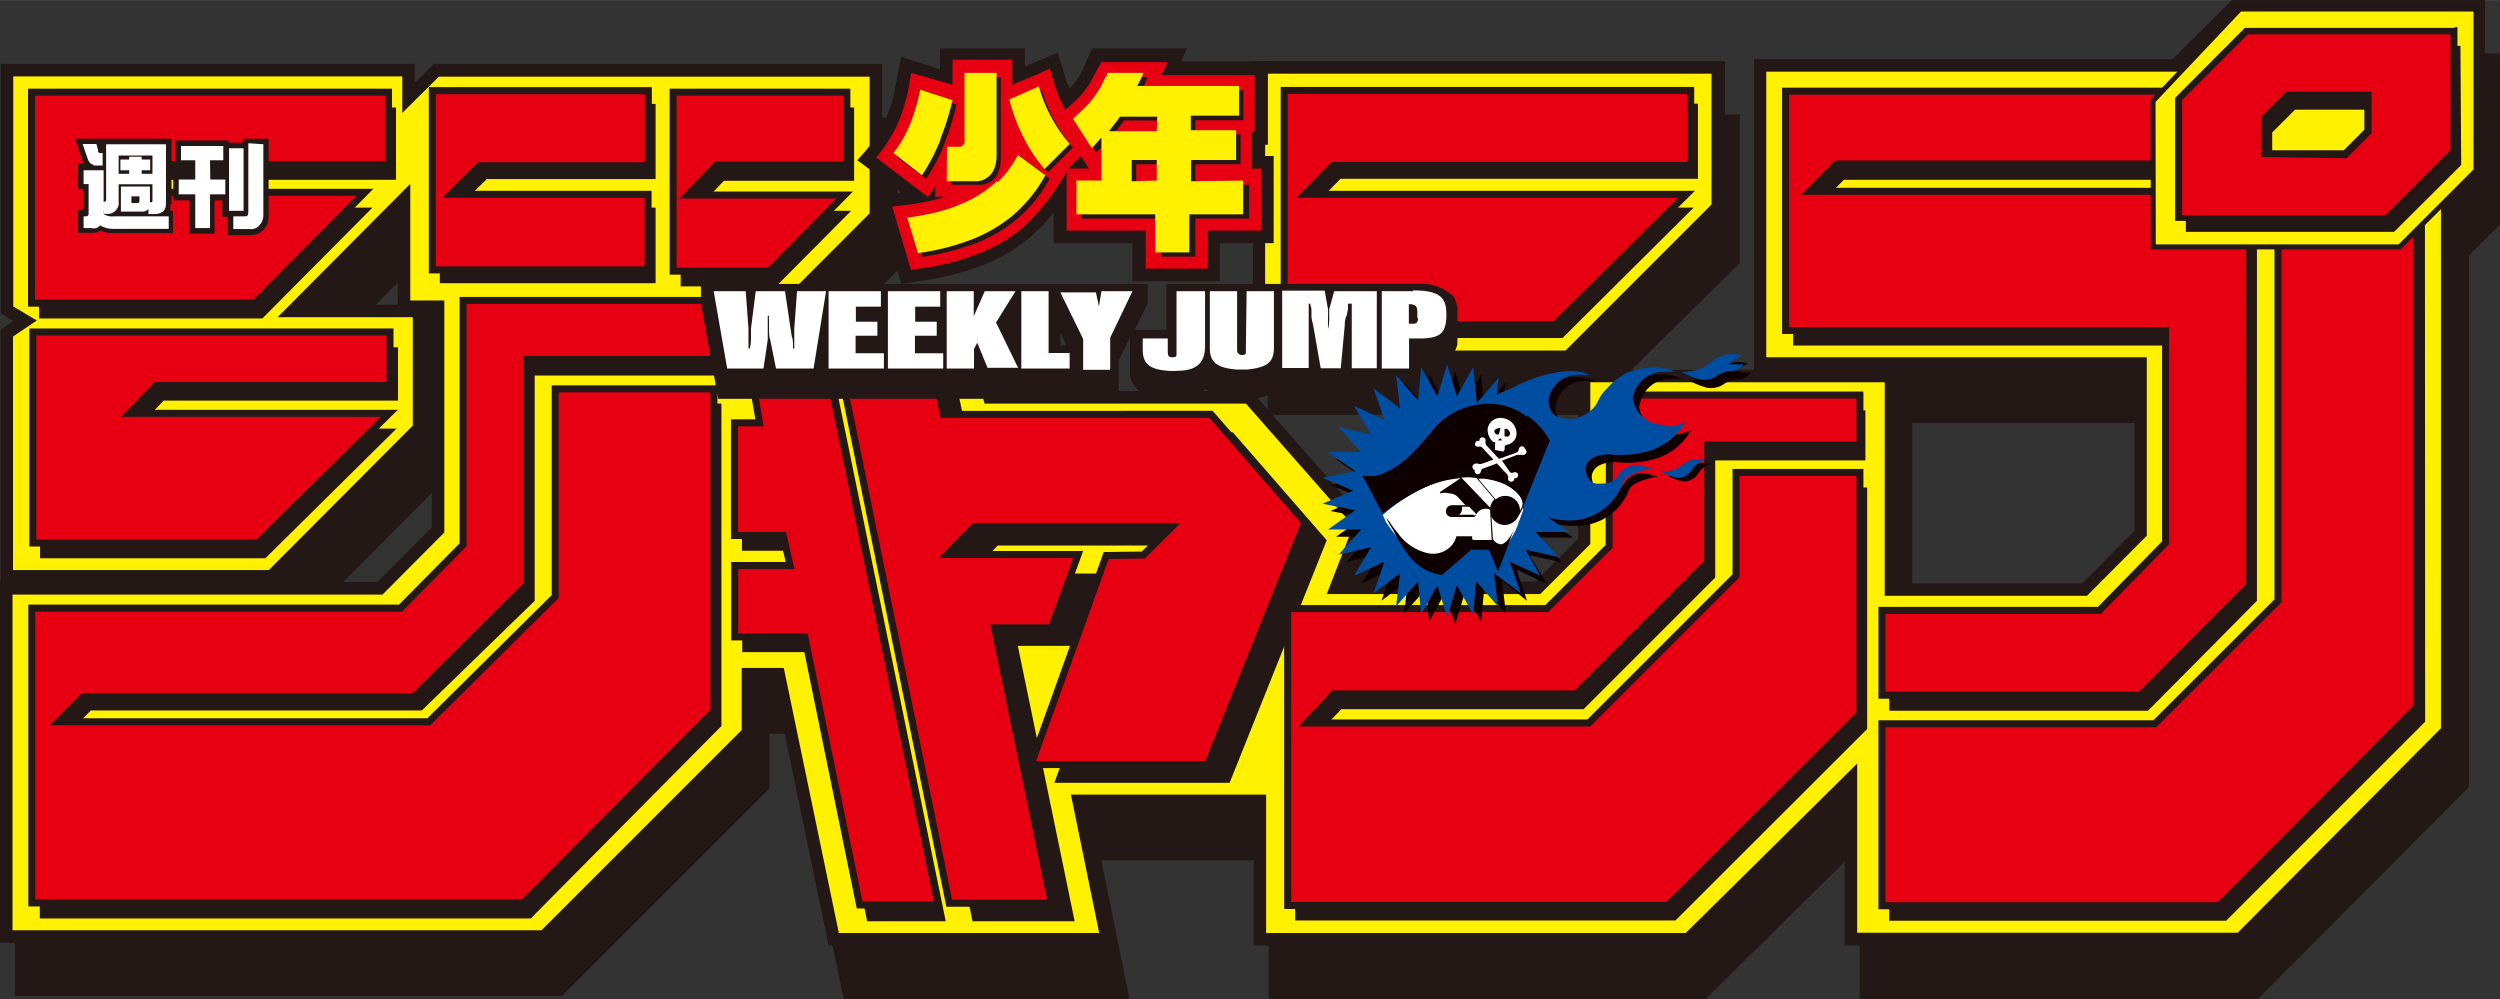
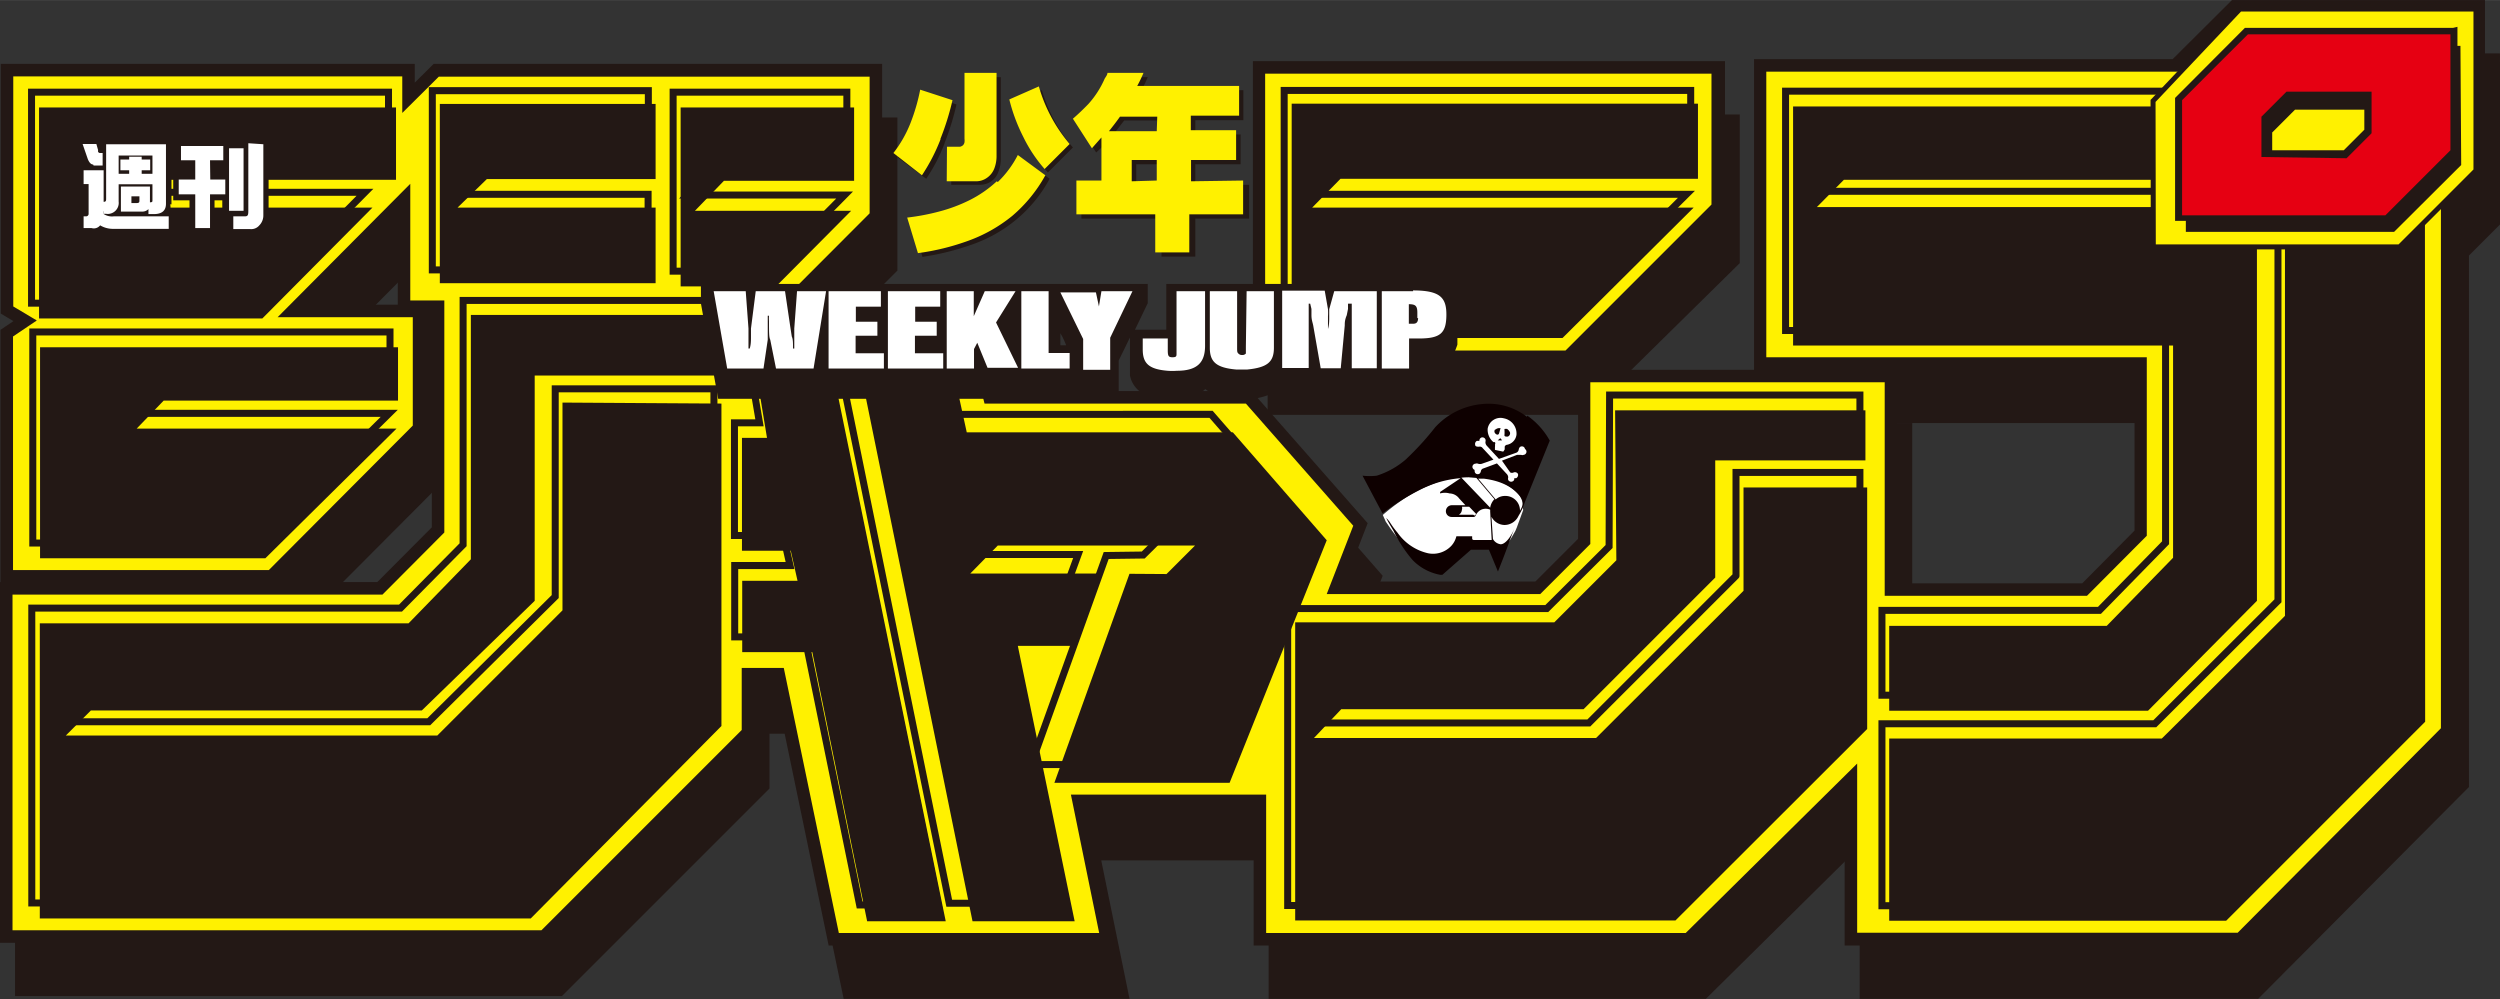
<svg xmlns="http://www.w3.org/2000/svg" width="35.23mm" height="14.08mm" viewBox="0 0 99.87 39.91">
  <rect x="0" y="0" width="99.87" height="39.91" fill="#333333" stroke="none" />
  <defs>
    <style>.cls-1,.cls-4,.cls-7,.cls-8{fill:none;}.cls-2{fill:#231815;}.cls-3{clip-path:url(#clip-path);}.cls-4,.cls-7,.cls-8{stroke:#231815;stroke-miterlimit:3.86;}.cls-4{stroke-width:1px;}.cls-5{fill:#fff100;}.cls-6{fill:#e60012;}.cls-7{stroke-width:0.28px;}.cls-8{stroke-width:0.2px;}.cls-9{fill:#fff;}.cls-10{fill:#0e0000;}.cls-11{fill:#004ea2;}</style>
    <clipPath id="clip-path" transform="translate(0 0)">
      <rect class="cls-1" width="99.87" height="39.91" />
    </clipPath>
  </defs>
  <g id="レイヤー_2" data-name="レイヤー 2">
    <g id="レイヤー_1-2" data-name="レイヤー 1">
      <path class="cls-2" d="M51.15,16.13h12L69,10.3V5.07l-17.86,0ZM1.1,39.29H22.24l8-8V28.81h1.68l2.2,10.59h10.4l-1.13-5.53h7.8V39.4H67.94l6.85-6.77V39.4H90l8.13-8.17V10l1.26-1.26V2.63H90L87.61,5H71.17V16.4H86.36v7.14L84,25.93H75.89V17.4H64.14v6.47l-2,2H53.59l1.07-2.77L50.38,18.2H39.93l-.48-1.94H29.69l5.66-5.66V5.19H18.14L16.68,6.64V5.18H1.14v9.18l1,.56-.95.64V24.9H11.35l5.74-5.76V14.8h-5.4L17,9.47v4.62h1.36v9.27l-2.47,2.48H1.1Z" transform="translate(0 0)" />
      <g class="cls-3">
        <path class="cls-4" d="M69,10.3V5.07l-17.86,0v11h12ZM99.37,2.63H90L87.61,5H71.17V16.4H86.36v7.14L84,25.93H75.89V17.4H64.14v6.47l-2,2H53.59l1.07-2.77L50.38,18.2H39.94l-.49-1.94H29.69l5.66-5.66V5.19H18.14L16.68,6.64V5.18H1.14v9.18l1,.56-.95.64V24.9H11.35l5.74-5.76V14.8h-5.4L17,9.47v4.62h1.36v9.27l-2.47,2.48H1.1V39.29H22.24l8-8V28.81h1.67l2.2,10.59h10.4l-1.13-5.53h7.8V39.4H67.94l6.85-6.77V39.4H90l8.13-8.17V10l1.26-1.26Z" transform="translate(0 0)" />
      </g>
      <path class="cls-2" d="M50.54,14h12l5.83-5.83V2.94H50.54ZM.5,37.16H21.63l8-8V26.68h1.68l2.2,10.59h10.4l-1.13-5.53h7.8v5.53H67.34l6.85-6.77v6.76h15.2l8.12-8.17V7.82l1.26-1.26V.5H89.37L87,2.86H70.56V14.27h15.2V21.4l-2.39,2.4H75.29V15.27H63.53v6.46l-2,2H53L54.06,21l-4.29-4.88H39.33l-.49-1.94H29.09l5.65-5.66V3.06H17.53L16.07,4.51V3.05H.53v9.19l.94.56-.95.64v9.33H10.74L16.49,17V12.67h-5.4l5.3-5.33V12h1.36v9.27l-2.47,2.48H.5Z" transform="translate(0 0)" />
      <g class="cls-3">
        <path class="cls-4" d="M62.58,14l5.83-5.83V2.94H50.55V14ZM89.37.5,87,2.86H70.57V14.27h15.2V21.4l-2.38,2.4H75.29V15.27H63.54v6.46l-2,2H53L54.06,21l-4.29-4.88H39.33l-.49-1.94H29.09l5.65-5.66V3.05H17.53L16.07,4.5V3.05H.53v9.19l.94.56-.95.64v9.33H10.74L16.49,17V12.67h-5.4l5.3-5.33V12h1.36v9.27l-2.47,2.48H.5V37.16H21.63l8-8V26.68h1.68l2.2,10.59h10.4l-1.13-5.53h7.8v5.53H67.34l6.85-6.76v6.76h15.2l8.12-8.17V7.82l1.26-1.26V.5Z" transform="translate(0 0)" />
      </g>
      <path class="cls-5" d="M50.54,14h12l5.83-5.83V2.94H50.54ZM.5,37.16H21.63l8-8V26.68h1.68l2.2,10.59h10.4l-1.13-5.53h7.8v5.53H67.34l6.85-6.77v6.76h15.2l8.12-8.17V2.86H70.56V14.27h15.2V21.4l-2.39,2.4H75.29V15.27H63.53v6.46l-2,2H53L54.06,21l-4.29-4.88H39.33l-.49-1.94H29.09l5.65-5.66V3.06H17.53L16.07,4.51V3.05H.53v9.19l.94.56-.95.64v9.33H10.74L16.49,17V12.67h-5.4l5.3-5.33V12h1.36v9.27l-2.47,2.48H.5Z" transform="translate(0 0)" />
      <g class="cls-3">
        <path class="cls-2" d="M15.9,16V13.87H1.6V22.3h9l5.24-5.18H5.46L6.54,16ZM34,8.42H27.76l1.16-1.2h5.2V4.29H27.19v7.15H31ZM14.88,8.29H5.46L6.58,7.18h9.24V4.29H1.56v8.43h8.92Zm52.78,0H52.42l1.13-1.15H67.83v-3H51.6v9.36H62.42Zm-41.47,0H18.28l1.17-1.14h6.74v-3H17.57v7.16h8.62Zm-3.72,7.79s0,8.29,0,8.3l-5,5H2.63l1-1,13.22,0L21.36,24V15l7.45,0V12.58h-10v9.76L16.32,24.9l-14.73,0V36.69H21.2L28.82,29l0-12.88Zm42.1,6.3-2.48,2.48-10.35,0V36.77H66.93l7.66-7.65,0-9.65H69.65v4.13l-5.89,5.88H52.49l1.09-1.15,9.68,0,5.26-5.26,0-4.68h6v-2l-10,0ZM96.87,5.9a1.65,1.65,0,0,0-1.66-1.65H71.63V13.8H86.81v8.48L84.16,25l-8.69,0v3.39H85.81L90.16,24V9.24h1.12V24.6s-4.92,4.91-4.92,4.9H75.47v7.28H88.93l7.95-7.95ZM86.58,8.27l-14,0,1.08-1.09H86.58ZM45.12,22.92l-3,8.35h7L53,21.58l-3.75-4.31H38.62l-.42-1.92H34.48L38.85,36.8h4.08l-2.27-11H43L44,22.91H38.76l1.1-1.12h7.88L46.6,22.93ZM30.31,15.49l.33,2h-1V22h1.95l.27,1.2H29.65v2.85h2.8L34.64,36.8h3.14L33.41,15.49Z" transform="translate(0 0)" />
-         <path class="cls-6" d="M14.58,7.68H5.17L6.29,6.57h9.23V3.68H1.26v8.43h8.92Zm1,7.72V13.26H1.31v8.43h9l5.24-5.18H5.16L6.24,15.4ZM25.89,7.76H18l1.16-1.14H25.9v-3H17.27v7.16h8.62Zm41.48,0H52.12l1.13-1.15H67.54v-3H51.3v9.36H62.12ZM94.86,3.64H71.33v9.56H86.51v8.48l-2.64,2.7-8.69,0v3.39H85.51l4.36-4.38V8.63H91V24s-4.92,4.91-4.92,4.91H75.18v7.27H88.64l7.9-7.93V5.32a1.7,1.7,0,0,0-1.68-1.68m-8.57,4-14,0,1.07-1.09H86.29Zm-52.55.15H27.46l1.17-1.2h5.2V3.68H26.89v7.15h3.84Zm10.45,14.4-3,8.35h7.05l3.89-9.68-3.75-4.31H37.69l-.42-1.92H33.55l4.37,21.45H42l-2.27-11H42l1.07-2.93H37.83l1.1-1.12h7.89l-1.15,1.14Zm20.09-.36-2.49,2.48-10.35,0V36.17H66.63l7.67-7.65,0-9.65H69.35s0,4.14,0,4.13l-5.88,5.88-11.27,0,1.08-1.16,9.68,0,5.26-5.26,0-4.68H74.3v-2l-10,0Zm-42.1-6.3s0,8.29,0,8.3l-5.05,5H2.33l1-1,13.22,0,4.5-4.47v-9l7.45,0V12h-10v9.76L16,24.29l-14.73,0,0,11.78H20.9l7.62-7.66,0-12.88ZM30,14.89l.34,2h-1v4.5h1.95l.27,1.2H29.35v2.85h2.8l2.19,10.71h3.14l-4.38-21.3Z" transform="translate(0 0)" />
        <path class="cls-7" d="M14.58,7.68H5.17L6.29,6.57h9.23V3.68H1.26v8.43h8.92Zm1,7.72V13.26H1.31v8.43h9l5.24-5.18H5.16L6.24,15.4ZM25.89,7.76H18l1.16-1.14H25.9v-3H17.27v7.16h8.62Zm41.48,0H52.12l1.13-1.15H67.54v-3H51.3v9.36H62.12ZM94.86,3.64H71.33v9.56H86.51v8.48l-2.64,2.7-8.69,0v3.39H85.51l4.36-4.38V8.63H91V24s-4.92,4.91-4.92,4.91H75.18v7.27H88.64l7.9-7.93V5.32A1.7,1.7,0,0,0,94.86,3.64Zm-8.57,4-14,0,1.07-1.09H86.29Zm-52.55.15H27.46l1.17-1.2h5.2V3.68H26.89v7.15h3.84Zm10.45,14.4-3,8.35h7.05l3.89-9.68-3.75-4.31H37.69l-.42-1.92H33.55l4.37,21.45H42l-2.27-11H42l1.07-2.93H37.83l1.1-1.12h7.89l-1.15,1.14Zm20.09-.36-2.49,2.48-10.35,0V36.17H66.63l7.67-7.65,0-9.65H69.35s0,4.14,0,4.13l-5.88,5.88-11.27,0,1.08-1.16,9.68,0,5.26-5.26,0-4.68H74.3v-2l-10,0Zm-42.1-6.3s0,8.29,0,8.3l-5.05,5H2.33l1-1,13.22,0,4.5-4.47v-9l7.45,0V12h-10v9.76L16,24.29l-14.73,0,0,11.78H20.9l7.62-7.66,0-12.88ZM30,14.89l.34,2h-1v4.5h1.95l.27,1.2H29.35v2.85h2.8l2.19,10.71h3.14l-4.38-21.3Z" transform="translate(0 0)" />
        <polygon class="cls-5" points="98.91 0.36 98.91 6.81 95.86 9.86 86.02 9.86 86.01 4.03 89.48 0.36 98.91 0.36" />
        <polygon class="cls-8" points="98.91 0.36 98.91 6.81 95.86 9.86 86.02 9.86 86.01 4.03 89.48 0.36 98.91 0.36" />
        <path class="cls-2" d="M94.87,5.81V4.38H91.68l-.91.91V6.71H94Zm3.45.78L95.64,9.26H87.32V4.54L90,1.83h8.29Z" transform="translate(0 0)" />
        <path class="cls-6" d="M89.74,1.25,87,4V8.69h8.32L98,6V1.25Zm4.84,4-.89.9H90.48V4.71l.91-.91h3.19Z" transform="translate(0 0)" />
        <path class="cls-2" d="M98,1.11H89.68l-2.79,2.8V8.82h8.52l2.76-2.75v-5ZM97.89,6l-2.6,2.6H87.17V4c.07-.08,2.55-2.55,2.63-2.63h8.09Zm-4.15.32,1-1V3.66H91.34l-1,1V6.27ZM91.45,3.94h3V5.18L93.63,6h-3V4.77l.83-.83" transform="translate(0 0)" />
        <path class="cls-2" d="M6.85,8.16V5.54H4v0H3l.31.9.06.1H3.12v1h.2v.85h-.2v.91h.54A.53.53,0,0,0,4,9.21a1.31,1.31,0,0,0,.5.1H6.91V8.42H6.8a.71.71,0,0,0,0-.26M9.7,5.54V5.7H9.14V5.61H7v1h.56V7H6.92V8h.65V9.33h1V8h.31v.66H9.1v.73H10a.67.67,0,0,0,.52-.21.75.75,0,0,0,.21-.55V5.54ZM8.92,7H8.61V6.62h.31Z" transform="translate(0 0)" />
        <path class="cls-9" d="M4.13,8.54h.11a.44.44,0,0,0,.5-.49V7.36H6.09V8c0,.05,0,.08-.1.08V7.45H4.83v1h.84a.33.33,0,0,0,.26-.1v.2h.22c.32,0,.48-.14.48-.41V5.76H4.24V7.92c0,.09,0,.14-.1.14h0v.48a.21.21,0,0,1,0-.12V6.8H3.34v.55h.2V8.53a.1.1,0,0,1-.11.11H3.34v.47h.32A.32.32,0,0,0,4,9a1,1,0,0,0,.54.14h2.2V8.64H4.55a.61.61,0,0,1-.42-.1M5.57,8c0,.07,0,.11-.12.11h-.2V7.84h.32ZM4.74,6.21H6.09v.73H5.66V6.8H6V6.37H5.66V6.26h-.5v.11H4.81V6.8h.35v.14H4.74Zm-1,.4H4.1v-.5H4A.08.08,0,0,1,3.92,6l-.07-.25H3.3l.21.61q.09.21.21.21m6.2-.85V8.38c0,.18,0,.26-.13.26H9.32v.51H10A.42.42,0,0,0,10.36,9a.56.56,0,0,0,.16-.4V5.76ZM8.39,6.4h.53V5.83H7.23V6.4H7.8v.77H7.14v.59H7.8V9.11h.59V7.76H9V7.17h-.6Zm.76-.48v2.5h.58V5.92Z" transform="translate(0 0)" />
-         <path class="cls-2" d="M50.53,6.23V5.78h.12V2.45H47.18c.1-.2.24-.52.24-.52H43.63l-.38.85a2.87,2.87,0,0,1-.46.69l-.06.06a2.71,2.71,0,0,1-.13-.3L42.26,2.1l-1.32.55V1.93H37.55v.84L36,2.26l-.23,1.2a6.25,6.25,0,0,1-.39,1.29A5.46,5.46,0,0,1,34.6,6l-.35.4L36,7.7l-1,.12,1,3.52.91-.14a10.49,10.49,0,0,0,2.19-.55A6.57,6.57,0,0,0,41.2,9.43a7.07,7.07,0,0,0,.89-.94V9.71h3.15v1.52h3.49V9.71h2.15V6.23Z" transform="translate(0 0)" />
-         <path class="cls-6" d="M50,6.73V5.28h.12V3H46.4c.09-.18.2-.42.24-.52H44L43.71,3a3.57,3.57,0,0,1-.55.82,5.68,5.68,0,0,1-.57.53l-.06,0a6.89,6.89,0,0,1-.41-1l-.18-.61L41.36,3l-.92.38v-1H38.05v1L36.4,2.91l-.11.64a6.82,6.82,0,0,1-.43,1.39A5.8,5.8,0,0,1,35,6.29l2.07,1.58.29-.43v.42h.41l-.28.08a9.12,9.12,0,0,1-1.18.23l-.67.08.75,2.53.48-.07a9.92,9.92,0,0,0,2.08-.53,6,6,0,0,0,1.94-1.12,8.79,8.79,0,0,0,1.72-2.22V9.21h3.16v1.52h2.48V9.21h2.15V6.73Zm-7.33,0,.51-.49c.17.25.29.45.32.49Z" transform="translate(0 0)" />
        <path class="cls-2" d="M47.75,7.38V6.56h1.81V5.37H47.75V4.8h1.92V3.6H45.6a5.31,5.31,0,0,0,.25-.52H44.41c0,.08-.07.16-.1.23a3.78,3.78,0,0,1-.65,1,7.18,7.18,0,0,1-.63.6l.76,1.18.41-.38V7.38h-1V8.73H46.4v1.52h1.35V8.73H49.9V7.38Zm-2.36,0V6.56h1v.82Zm1-2H44.47l.44-.57H46.4Zm-8.66.34a10.31,10.31,0,0,0,.48-1.55l-1.29-.42a6.87,6.87,0,0,1-.39,1.34,4.83,4.83,0,0,1-.68,1.19L37,7.14a6.92,6.92,0,0,0,.74-1.43M38,7.38h1.17a.78.78,0,0,0,.43-.14.74.74,0,0,0,.28-.37,1.37,1.37,0,0,0,.1-.48V3.08H38.71V5.71a.59.59,0,0,1,0,.14.23.23,0,0,1-.06.12.24.24,0,0,1-.11.06l-.13,0H38Zm2,0a4.36,4.36,0,0,1-1.08.75,6.23,6.23,0,0,1-1.22.46,9.17,9.17,0,0,1-1.27.24l.42,1.43a10.54,10.54,0,0,0,2-.5,5.69,5.69,0,0,0,1.76-1,5.47,5.47,0,0,0,1.32-1.62l-1.1-.81A4.1,4.1,0,0,1,40,7.36m.48-3.24A7.65,7.65,0,0,0,41,5.59a5.75,5.75,0,0,0,.86,1.3l1-1a6.21,6.21,0,0,1-1.24-2.29Z" transform="translate(0 0)" />
        <path class="cls-5" d="M37.57,5.54A10.31,10.31,0,0,0,38.05,4l-1.29-.42a7.64,7.64,0,0,1-.39,1.34,4.83,4.83,0,0,1-.68,1.19L36.83,7a7.45,7.45,0,0,0,.74-1.43m.25,1.67H39a.74.74,0,0,0,.43-.14.8.8,0,0,0,.29-.37,1.36,1.36,0,0,0,.09-.48V2.91H38.53V5.54a.66.66,0,0,1,0,.14.23.23,0,0,1-.06.12.27.27,0,0,1-.12.06l-.12,0h-.4Zm2.5-3.27a6.92,6.92,0,0,0,.55,1.48,5.75,5.75,0,0,0,.86,1.3l1-1A6.15,6.15,0,0,1,41.5,3.45Zm7.26,3.27V6.39h1.8V5.2H47.57V4.62H49.5V3.43H45.43a5.31,5.31,0,0,0,.25-.52H44.24c0,.08-.07.16-.11.23a3.74,3.74,0,0,1-.64,1c-.17.18-.44.44-.63.6l.76,1.18L44,5.49V7.21h-1V8.56h3.15v1.52h1.36V8.56h2.15V7.21Zm-2.37,0V6.39h1v.82Zm1-2H44.3c.15-.19.3-.38.44-.58h1.49Zm-6.39,2a4.65,4.65,0,0,1-1.08.75,6.31,6.31,0,0,1-1.23.46,8.9,8.9,0,0,1-1.27.24l.43,1.42a9.53,9.53,0,0,0,2-.49,6,6,0,0,0,1.77-1,5.79,5.79,0,0,0,1.32-1.62l-1.1-.81a4.1,4.1,0,0,1-.8,1.08" transform="translate(0 0)" />
        <path class="cls-2" d="M58,11.79a1.78,1.78,0,0,0-1.07-.45H46.59v1.83H45.34l.51-1.06v-.77H28v.78l.69,3.81h16V14.4l.45-.92V15a1.05,1.05,0,0,0,.71.8c.11,0,.2.08.3.09a6.34,6.34,0,0,0,.69.06,1.64,1.64,0,0,0,1.31-.41,1.77,1.77,0,0,0,1,.4H50a3,3,0,0,0,.72-.18v.14h6V14.72h.37c.26,0,.91-.28,1-.58,0-.05.13-.35.13-.38V12.31a1.24,1.24,0,0,0-.18-.52m-15.68,2v-.48a3,3,0,0,1,.23.48Z" transform="translate(0 0)" />
        <path class="cls-9" d="M36.55,13.41h.87v-.56h-.86v-.6h1v-.62H35.47v3.09h2.21v-.61H36.55Zm5.34-1.78H40.8v3.09h1.93V14.1h-.84Zm-1.32,0H39.34l-.44,1v-1H37.82v3.09h1.09v-.78l.13-.25.41,1h1.22l-.88-1.81Zm-8.84,1.49v.08l0,.24v.48h-.05c0-.23,0-.37-.05-.48l-.05-.32-.22-1.49H30.19L30,13.12l0,.32c0,.16,0,.32-.05.48h-.05v-.8l-.11-1.49H28.51l.54,3.09H30.5l.17-1.15c0-.07,0-.15,0-.48,0-.17,0-.32,0-.48h.05a1.48,1.48,0,0,0,0,.21c0,.48,0,.65.05.75L31,14.72H32.5l.5-3.09H31.84Zm2.45.29h.87v-.56h-.86v-.6h1v-.62H33.1v3.09h2.21v-.61H34.18Zm22.27-1.78H55.2v3.09h1.09v-1.2h.39c.86,0,1.09-.21,1.1-.92s-.24-1-1.33-1m.2,1.1c0,.17-.07.23-.19.23h-.18v-.78h0c.27,0,.34.07.34.34,0,.06,0,.14,0,.22m-3.52-.36s0,.09,0,.28,0,.35-.05.51h0c0-.17,0-.34,0-.51a2,2,0,0,0,0-.28l-.13-.74h-1.7v3.09h1.06V13c0-.1,0-.22,0-.44l0-.43h.06l.05.21,0,.25c0,.19.05.3.07.41l.3,1.71h.8L53.72,13c0-.11,0-.22.08-.41l.05-.25,0-.21H54v.2c0,.25,0,.48,0,.67v1.71H55V11.63h-1.7Zm-3.33,1.5c0,.2,0,.23,0,.27a.18.18,0,0,1-.15.06.19.19,0,0,1-.15-.06c-.05-.05-.05-.07-.05-.27V11.63H48.33v2.26c0,.56.25.8,1.06.87h.43c.82-.08,1.07-.31,1.07-.87V11.63H49.8ZM47,14v.12c0,.1,0,.15-.16.15s-.19-.05-.19-.28v-.47h-1v.44c0,.55.24.79,1,.85a2.3,2.3,0,0,0,.36,0c.83,0,1.13-.34,1.13-1V11.63H47Zm-3.1-1.76c0,.06,0,.13,0,.23a1.87,1.87,0,0,0,0,.25h0l0-.25,0-.14v-.09l-.12-.56H42.36l.91,1.86v1.23h1.08V13.49l.89-1.86H44Z" transform="translate(0 0)" />
-         <path class="cls-10" d="M69.28,14.83h.06c.14,0,.22.05.34.05l.26,0a.81.81,0,0,1-.29.23c-.2.09-.28,0-.47.08a1.36,1.36,0,0,0-.27.12l-.07.05a.93.93,0,0,1-.68.12,3.42,3.42,0,0,1-.7-.29,2.34,2.34,0,0,0,.78-.17c.36-.16.4-.37.84-.5a1.29,1.29,0,0,1,.74,0,2.53,2.53,0,0,0-.44.27l-.1.09m-3.81,1.31a1.23,1.23,0,0,0,1.2,1.1.72.72,0,0,0,.59,0,1.45,1.45,0,0,0,.29-.11,2.42,2.42,0,0,1-1.33,1.12,4.14,4.14,0,0,1-1.69.16c-.71,0-.92.32-.94.55s.14.63.45.63.64,0,.81-.28a.86.86,0,0,1,.77-.46,3,3,0,0,1,.6.14s-1,.14-1.15.54A2.22,2.22,0,0,1,63,21a2.86,2.86,0,0,1-1-.12l.83.59-1.33,0,.91,1-1.3-.29.68,1.14-1.2-.56L61,24,60,23.19l.16,1.32-.87-1-.12,1.32-.65-1.16-.39,1.27-.4-1.27-.64,1.16-.12-1.32-.88,1,.16-1.32-1.06.8.43-1.26-1.21.56.68-1.14-1.3.29.91-1-1.33,0,1.09-.77-1.31-.26,1.22-.52-1.22-.52,1.31-.26-1.09-.77,1.33,0-.91-1,1.3.29-.68-1.14,1.21.56-.43-1.26,1.06.8-.16-1.32.88,1,.12-1.32.64,1.16.4-1.27.39,1.27.65-1.16.12,1.32.87-1L60,16c.25-.11.49-.19.73-.32.59-.33,2.13-.89,3-.46a1.39,1.39,0,0,0-.3,0,1.19,1.19,0,0,0-1.3,1.05.83.83,0,0,0,.14.46.63.63,0,0,0,.51.26A1.77,1.77,0,0,0,63.2,17a1.81,1.81,0,0,0,.64-.34c.34-.31.22-.47.65-.88a2.4,2.4,0,0,1,.85-.64,4,4,0,0,1,.7-.17l.15,0a1.92,1.92,0,0,1,1,.16,1.55,1.55,0,0,0-.31,0,1.27,1.27,0,0,0-1.39,1.11M66.65,19a1.62,1.62,0,0,0,.55-.13c.26-.11.28-.26.59-.35a1,1,0,0,1,.53,0,1.67,1.67,0,0,0-.31.19c-.14.11-.18.27-.33.38a.65.65,0,0,1-.54.12,2.24,2.24,0,0,1-.49-.2" transform="translate(0 0)" />
-         <path class="cls-11" d="M69,14.55h.07c.13,0,.22,0,.34,0a1,1,0,0,0,.25,0,.63.63,0,0,1-.29.23c-.2.09-.28,0-.46.08a1.24,1.24,0,0,0-.28.12l-.07.06a.91.91,0,0,1-.67.11,3.17,3.17,0,0,1-.7-.29A2.3,2.3,0,0,0,68,14.7c.36-.16.4-.37.84-.5a1.34,1.34,0,0,1,.75,0,2.17,2.17,0,0,0-.45.27l-.1.09m-3.81,1.31a1.22,1.22,0,0,0,1.2,1.1.72.72,0,0,0,.59,0,1.82,1.82,0,0,0,.3-.11,2.49,2.49,0,0,1-1.34,1.12,4.15,4.15,0,0,1-1.69.17c-.71,0-.91.31-.94.54s.14.63.45.63.64,0,.81-.28a.87.87,0,0,1,.77-.46,3,3,0,0,1,.6.14s-1,.14-1.14.54a2.27,2.27,0,0,1-2,1.53,3.1,3.1,0,0,1-1-.13l.84.59-1.33,0,.9,1-1.3-.29L61.53,23l-1.21-.56.43,1.26-1.07-.8.16,1.32-.87-1-.12,1.32-.65-1.16-.39,1.27-.39-1.27-.65,1.16-.12-1.32-.88,1,.16-1.32-1.06.8.43-1.26L54.09,23l.68-1.14-1.29.29.9-1-1.33,0,1.09-.77-1.31-.26,1.23-.52-1.23-.52,1.31-.26-1.09-.76,1.33,0-.9-1,1.29.3-.68-1.15,1.21.56-.43-1.26,1.06.8-.16-1.32.88,1,.12-1.32.65,1.16.39-1.27.39,1.27.65-1.16L59,16.09l.87-1-.08.67c.25-.11.49-.19.73-.32.6-.33,2.13-.89,3-.46a1.36,1.36,0,0,0-.29,0A1.2,1.2,0,0,0,61.86,16a.89.89,0,0,0,.14.47.65.65,0,0,0,.51.25,1.36,1.36,0,0,0,.41,0,1.7,1.7,0,0,0,.65-.34c.34-.31.21-.46.64-.88a2.54,2.54,0,0,1,.85-.64,5.07,5.07,0,0,1,.7-.17l.16,0a1.9,1.9,0,0,1,1,.16,1.55,1.55,0,0,0-.31,0,1.27,1.27,0,0,0-1.39,1.11m1.18,2.9a1.62,1.62,0,0,0,.55-.13c.26-.11.29-.26.59-.35a1,1,0,0,1,.54,0,2.44,2.44,0,0,0-.32.19c-.14.11-.18.27-.33.38a.63.63,0,0,1-.53.12,2.41,2.41,0,0,1-.5-.2" transform="translate(0 0)" />
        <path class="cls-9" d="M60.82,20.26a.41.41,0,0,0,0-.12.57.57,0,0,0-.15-.38,2,2,0,0,0-1.42-.67l-.17,0H59s-.71-.08-.85-.08a12.09,12.09,0,0,0-1.47.56,7.77,7.77,0,0,0-1.44,1l.12.27.2.29s.18.25.41.53a1.71,1.71,0,0,0,1.15.64,1,1,0,0,0,.94-.36.75.75,0,0,0,.19-.33h.45s.08,0,.08.08a.21.21,0,0,0,.15.14s.56-.09.73-.1v-.09a.75.75,0,0,0,.24.29c.21.11.62-.71.63-.71l.06-.14.26-.71s0-.07,0,0" transform="translate(0 0)" />
        <path class="cls-10" d="M60.84,20.13a1.18,1.18,0,0,1-.12.27v0a.58.58,0,0,0-.6-.59.55.55,0,0,0-.37.14l-.7-.83.23,0c1.21.15,1.58.82,1.56,1m-1.31.16-1.15-1.2a2.91,2.91,0,0,1,.59,0l.73.86a.61.61,0,0,0-.17.34m-.68.28h-.57a.25.25,0,0,0,.12-.2.17.17,0,0,0,0-.12l.29,0,.27.28s0,.07-.06.07M61,16.65a2.51,2.51,0,0,0-1.8-.51,2.9,2.9,0,0,0-1.87.93,11.37,11.37,0,0,1-1.18,1.29A3.31,3.31,0,0,1,55,19a2.35,2.35,0,0,1-.57,0l.8,1.51a8.78,8.78,0,0,1,1.45-.92,4.27,4.27,0,0,1,1.67-.49l-.82.55s0,.07,0,.06a.7.7,0,0,1,.38,0,.49.49,0,0,1,.38.2l.25.27H58a.24.24,0,0,0-.24.24.23.23,0,0,0,.24.23h.87s.07,0,.09-.08a.47.47,0,0,1,.21-.21.44.44,0,0,1,.36,0v.08h0v0l.06,1.13-.68,0c-.06,0-.1,0-.1-.08v-.07l-.63,0a.87.87,0,0,1-.2.38,1,1,0,0,1-.93.3,2.05,2.05,0,0,1-1.22-.82,3.48,3.48,0,0,1-.32-.44s-.12-.15-.13-.14,0,0,0,0c.1.2.23.4.29.51a5.4,5.4,0,0,0,.76,1.16,2.06,2.06,0,0,0,1.1.59h.09l1.14-1h.72l.36.87a0,0,0,0,0,0,0l0,0s.38-.95.48-1.27l.2-.51s0,0,0,0a0,0,0,0,0,0,0c-.13.35-.37.69-.57.69a.41.41,0,0,1-.31-.21l-.06-.89a.6.6,0,0,0,.53.33.62.62,0,0,0,.55-.36,2.44,2.44,0,0,0,.25-.54l1-2.47a3,3,0,0,0-.9-1" transform="translate(0 0)" />
        <path class="cls-9" d="M60.92,18l0,0v0a.07.07,0,0,0,0-.05.12.12,0,0,0-.13-.12c-.07,0-.11.06-.12.13a.16.16,0,0,1-.09.12l-.7.25-.48-.52a.21.21,0,0,1-.06-.16.17.17,0,0,0,0-.1.13.13,0,0,0-.17-.07.13.13,0,0,0-.07.13l0,0,0,0H59a.14.14,0,0,0-.07.16c0,.07.1.08.17.07a.14.14,0,0,1,.13.06l.43.46-.45.16a.24.24,0,0,1-.17,0,.12.12,0,0,0-.09,0,.13.13,0,0,0-.13.13.14.14,0,0,0,.09.12l0,0v0a.09.09,0,0,0,0,.05.12.12,0,0,0,.13.12c.07,0,.11-.06.12-.13a.14.14,0,0,1,.1-.1l.54-.2.38.41a.21.21,0,0,1,.07.15.17.17,0,0,0,0,.1.13.13,0,0,0,.17.06.11.11,0,0,0,.07-.13l0,0h.08a.15.15,0,0,0,.07-.17.14.14,0,0,0-.17-.06.15.15,0,0,1-.14,0L60,18.4l.6-.23s.14,0,.17,0a.12.12,0,0,0,.09,0,.13.13,0,0,0,.12-.13.13.13,0,0,0-.09-.12m-1.17-.26a.1.1,0,0,1,0,.1.22.22,0,0,1,0,.09s0,.12,0,.12l.33.07a.45.45,0,0,0,.06-.09l0-.11a.12.12,0,0,1,.07-.07.47.47,0,0,0,.4-.4.62.62,0,0,0-.5-.66.52.52,0,0,0-.65.41.64.64,0,0,0,.23.54m.46-.53s0,0,.08,0a.33.33,0,0,1,.12.14.14.14,0,0,1-.09.17c-.08,0-.14,0-.13-.07s0-.19,0-.23m-.09.45s-.19,0-.18,0,.09-.09.11-.08.08.1.07.12m-.29-.45a.24.24,0,0,1,.16-.08s.08,0,.07,0-.05.17-.07.22-.08.06-.14,0a.12.12,0,0,1,0-.18" transform="translate(0 0)" />
      </g>
    </g>
  </g>
</svg>